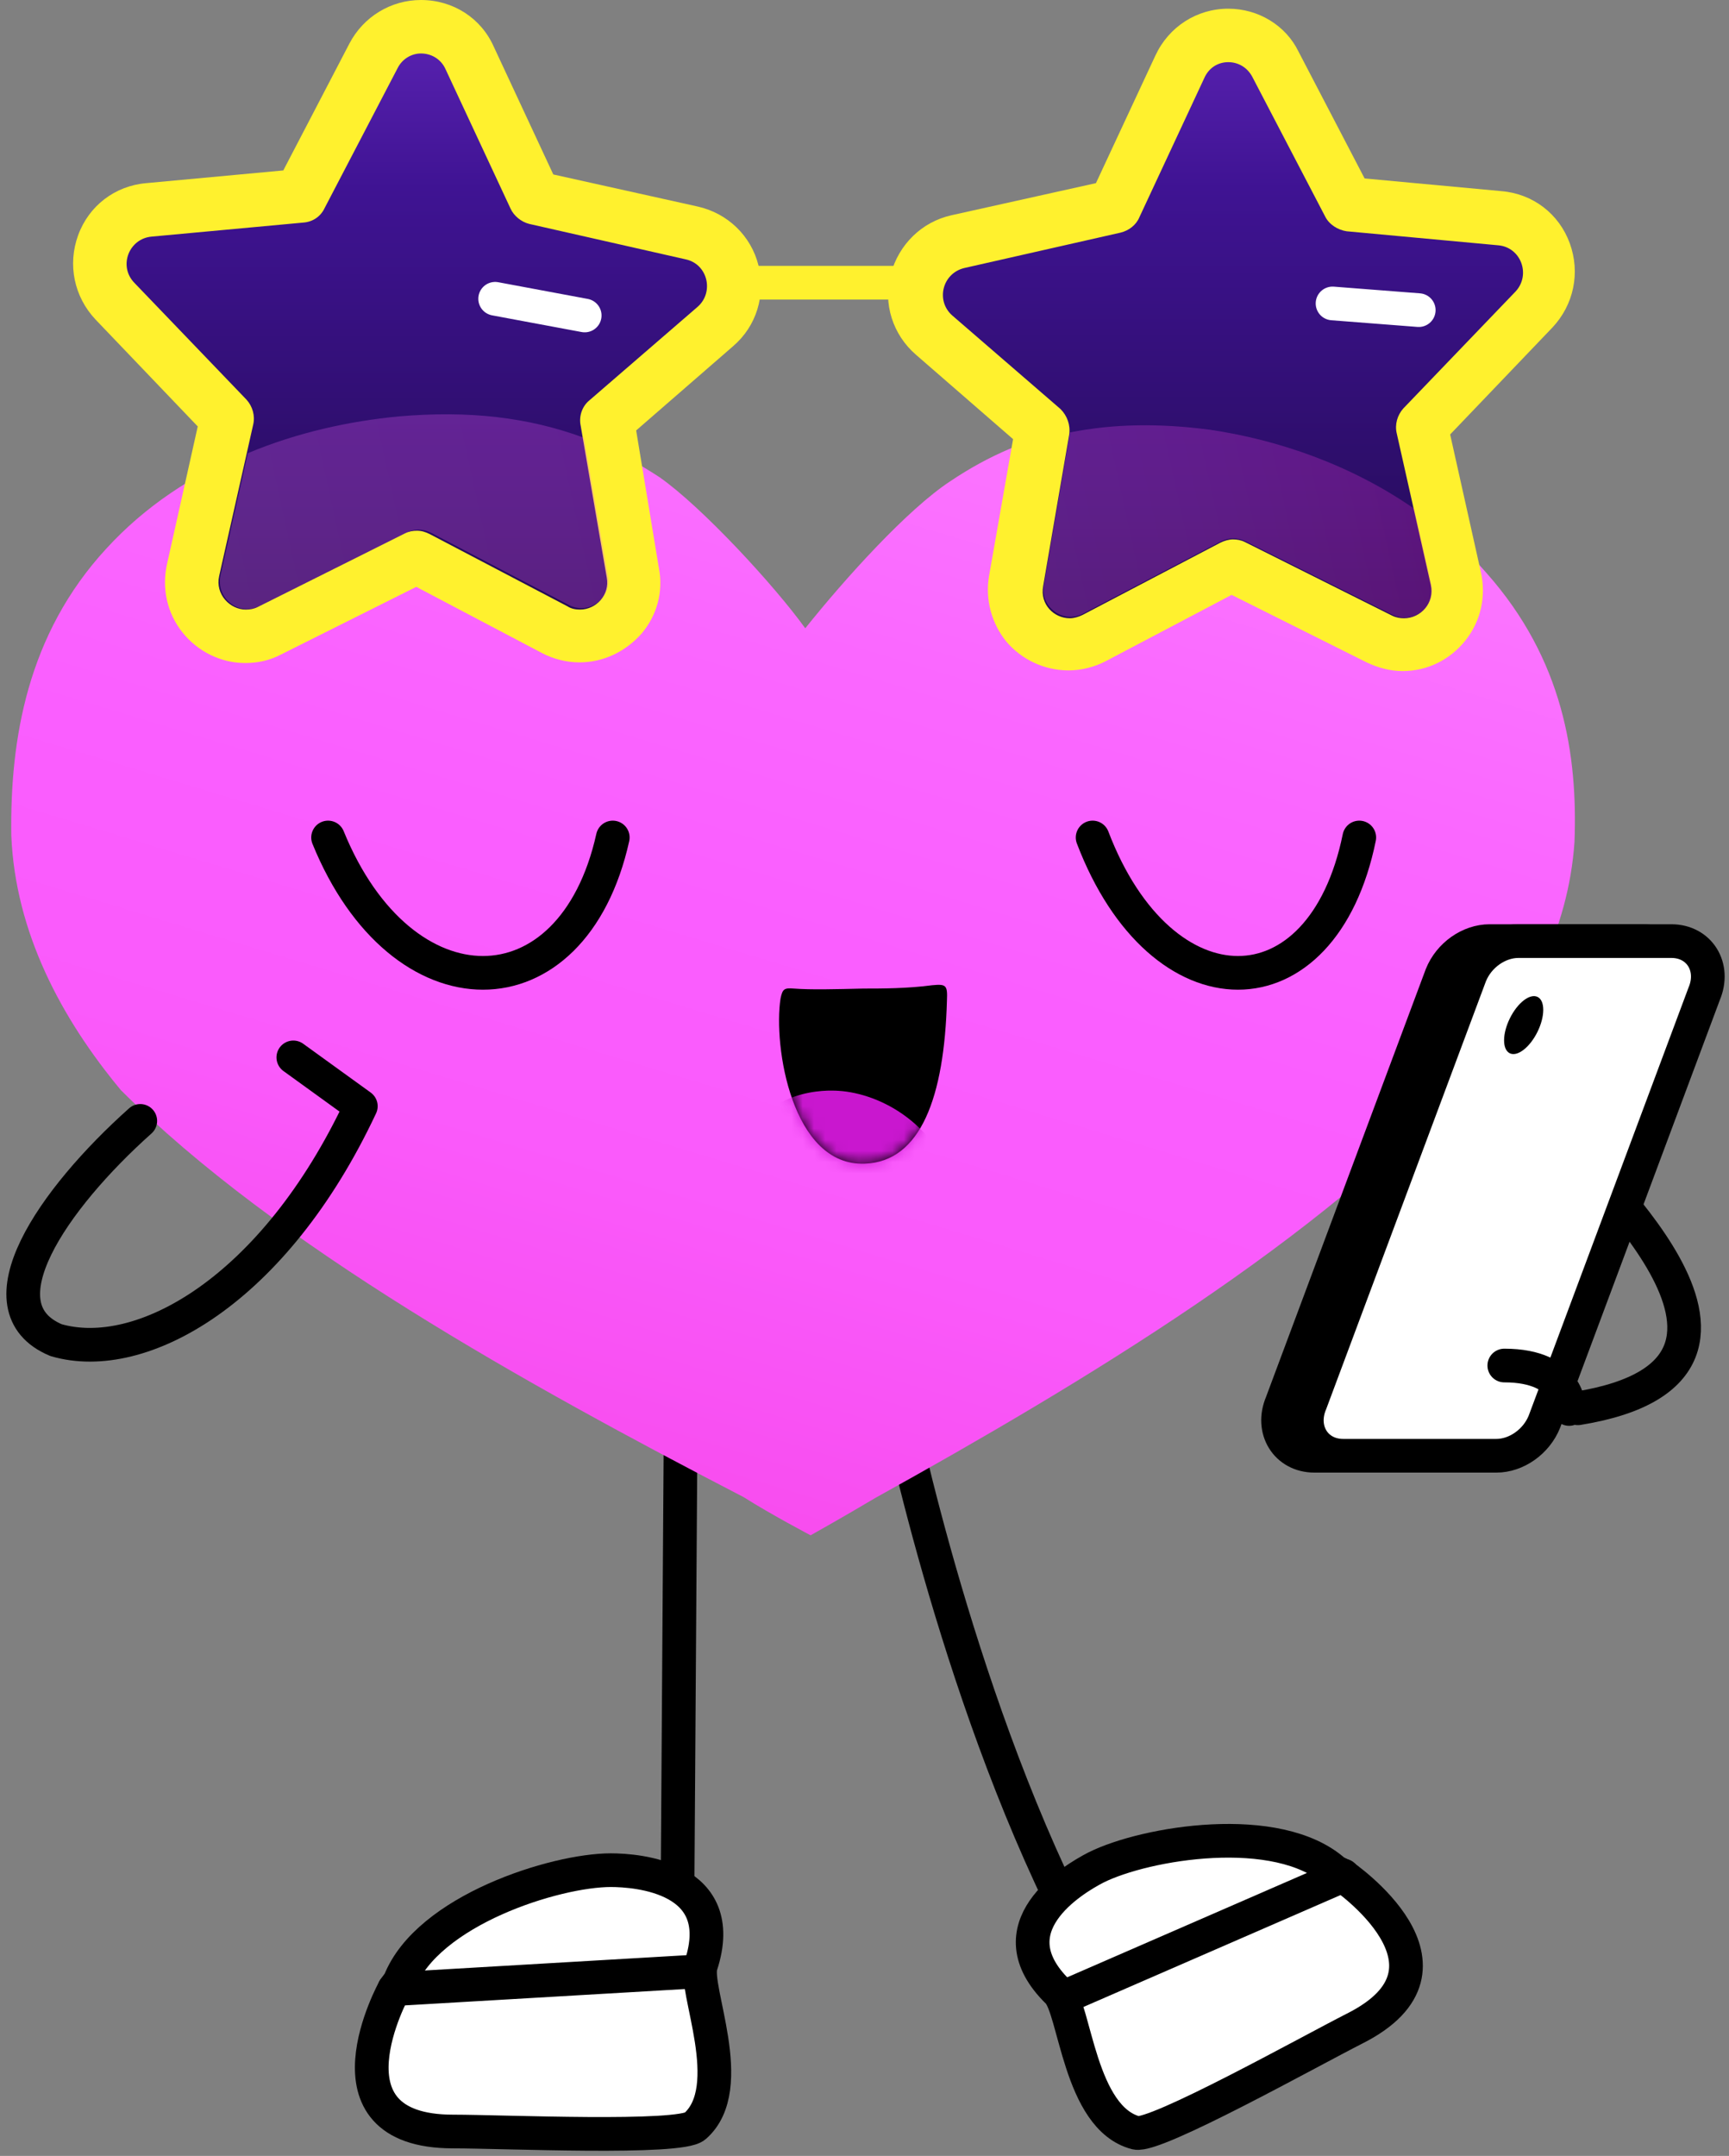
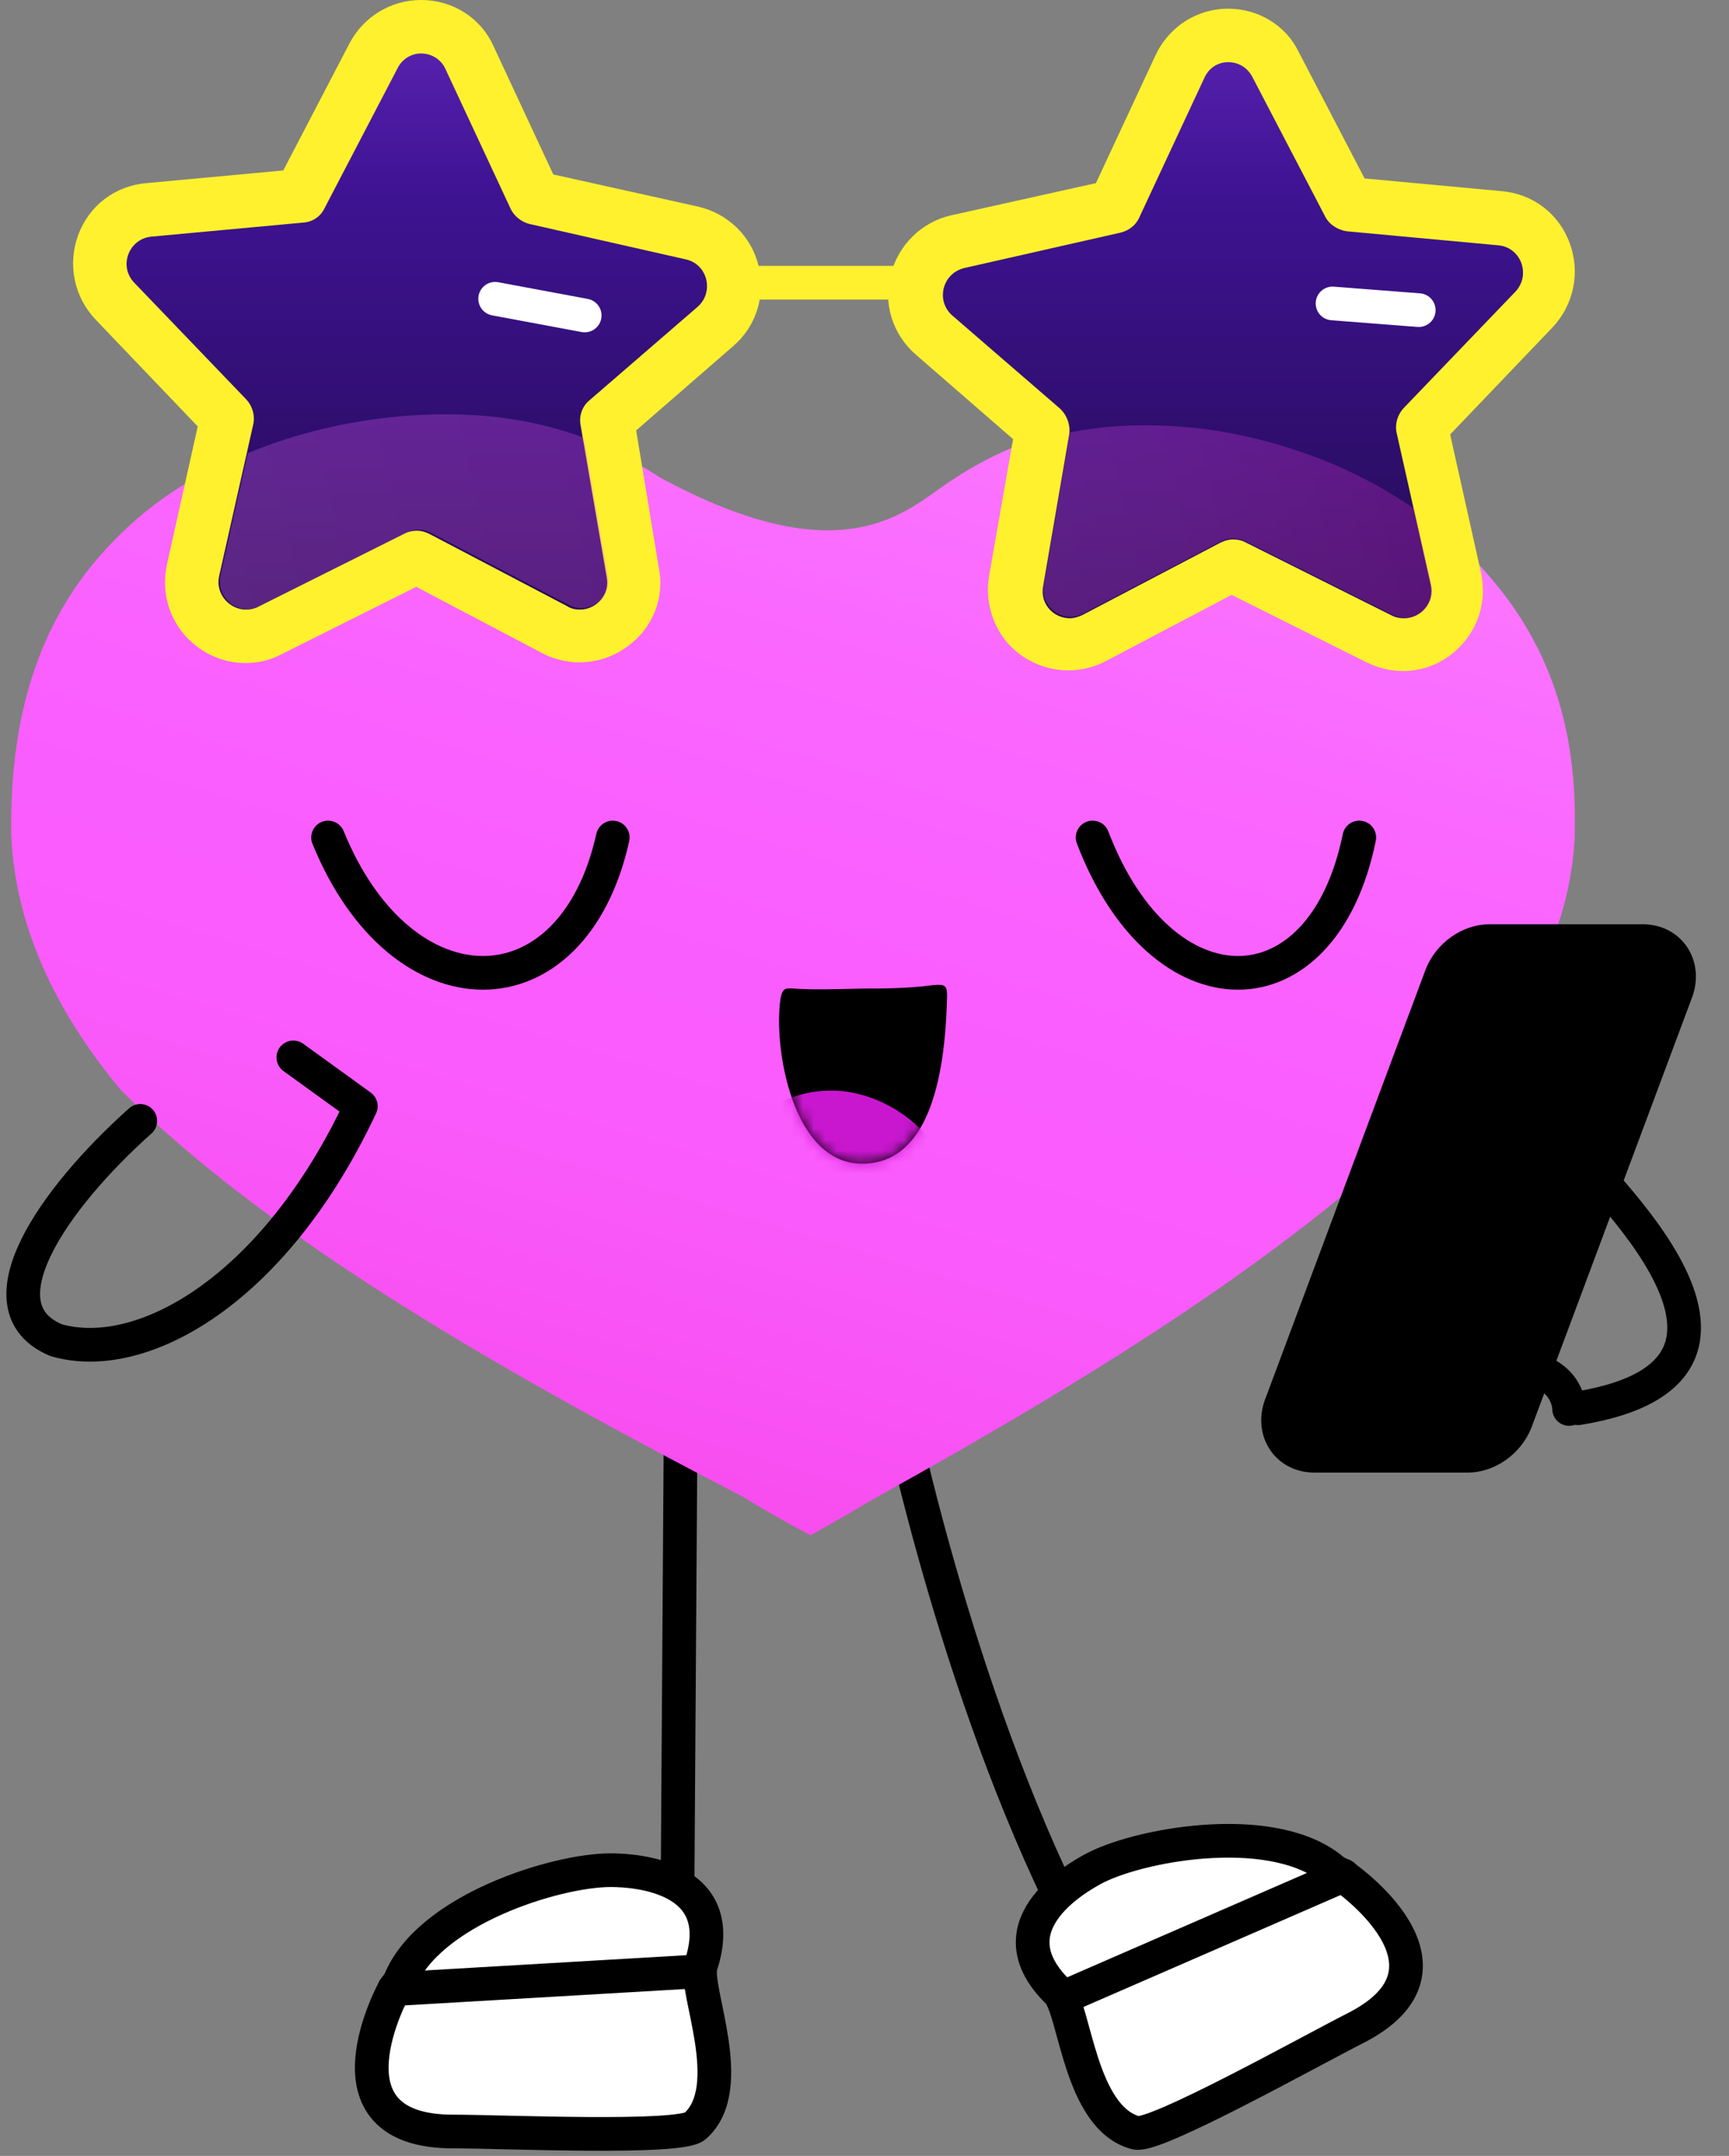
<svg xmlns="http://www.w3.org/2000/svg" width="154" height="192" viewBox="0 0 154 192" fill="none">
  <rect x="0" y="0" width="154" height="192" fill="#808080" stroke="none" />
  <path d="M141.009 102.86C138.867 102.443 162.617 121.849 140.533 125.42" stroke="black" stroke-width="3" stroke-miterlimit="10" stroke-linecap="round" stroke-linejoin="round" />
  <path d="M79.522 123.099C79.522 123.099 84.343 148.04 94.462 169.052" stroke="black" stroke-width="3" stroke-miterlimit="10" stroke-linecap="round" stroke-linejoin="round" />
  <path d="M60.651 123.099L60.353 167.326" stroke="black" stroke-width="3" stroke-miterlimit="10" stroke-linecap="round" stroke-linejoin="round" />
-   <path d="M77.973 133.397C75.175 135.063 72.199 136.73 72.199 136.73C72.199 136.73 68.687 134.885 66.246 133.337C46.841 123.277 24.638 110.955 10.768 97.086C5.471 90.717 1.363 83.038 1.006 74.407C0.887 65.835 2.435 56.49 9.459 48.87C16.423 41.251 26.364 37.918 35.352 37.025C44.519 36.251 51.662 37.858 58.746 42.501C62.496 45.12 68.984 52.144 71.723 55.954C75.294 51.489 80.83 45.358 84.64 42.858C91.544 38.215 98.747 36.906 107.557 38.096C116.188 39.406 125.712 43.334 132.439 51.073C139.224 58.752 140.534 67.204 140.236 75.002C139.701 82.8 136.07 89.764 130.653 96.074C117.676 110.36 96.545 123.099 77.973 133.397Z" fill="url(#paint0_linear_1317_492)" />
+   <path d="M77.973 133.397C75.175 135.063 72.199 136.73 72.199 136.73C72.199 136.73 68.687 134.885 66.246 133.337C46.841 123.277 24.638 110.955 10.768 97.086C5.471 90.717 1.363 83.038 1.006 74.407C0.887 65.835 2.435 56.49 9.459 48.87C16.423 41.251 26.364 37.918 35.352 37.025C44.519 36.251 51.662 37.858 58.746 42.501C75.294 51.489 80.83 45.358 84.64 42.858C91.544 38.215 98.747 36.906 107.557 38.096C116.188 39.406 125.712 43.334 132.439 51.073C139.224 58.752 140.534 67.204 140.236 75.002C139.701 82.8 136.07 89.764 130.653 96.074C117.676 110.36 96.545 123.099 77.973 133.397Z" fill="url(#paint0_linear_1317_492)" />
  <path d="M21.899 56.609C20.471 56.609 19.042 55.954 18.149 54.763C17.256 53.632 16.899 52.144 17.197 50.716L20.232 37.203L10.232 26.786C8.923 25.417 8.565 23.512 9.22 21.786C9.875 20.06 11.423 18.869 13.268 18.691L26.78 17.441L33.269 5C34.102 3.393 35.709 2.44 37.554 2.44C39.459 2.44 41.126 3.512 41.9 5.238L47.674 17.619L61.662 20.774C63.448 21.191 64.817 22.5 65.293 24.286C65.71 26.072 65.174 27.917 63.805 29.108L54.162 37.441L56.483 51.013C56.721 52.442 56.364 53.811 55.412 54.942C54.519 56.013 53.15 56.668 51.721 56.668C50.947 56.668 50.174 56.49 49.519 56.132L37.257 49.704L24.102 56.252C23.387 56.43 22.673 56.609 21.899 56.609Z" fill="url(#paint1_linear_1317_492)" />
  <path d="M37.495 4.762C38.388 4.762 39.281 5.238 39.697 6.191L45.471 18.572C45.769 19.227 46.424 19.762 47.138 19.941L61.067 23.096C63.032 23.513 63.627 26.013 62.139 27.322L52.495 35.656C51.841 36.191 51.543 37.084 51.722 37.918L54.043 51.43C54.341 52.978 53.091 54.287 51.662 54.287C51.305 54.287 50.888 54.228 50.531 53.99L38.269 47.561C37.912 47.382 37.555 47.263 37.138 47.263C36.781 47.263 36.423 47.323 36.066 47.501L22.971 54.049C22.614 54.228 22.257 54.287 21.899 54.287C20.471 54.287 19.161 52.918 19.518 51.311L22.554 37.799C22.733 37.025 22.495 36.191 21.959 35.596L11.959 25.179C10.53 23.691 11.482 21.251 13.506 21.072L27.018 19.822C27.852 19.762 28.566 19.286 28.923 18.512L35.412 6.072C35.828 5.238 36.662 4.762 37.495 4.762ZM37.495 0C34.816 0 32.376 1.488 31.126 3.869L25.233 15.179L13.03 16.31C10.232 16.548 7.911 18.334 6.958 20.953C6.006 23.572 6.601 26.429 8.506 28.453L17.613 37.977L14.875 50.239C14.399 52.383 14.875 54.585 16.244 56.311C17.614 58.037 19.697 59.049 21.84 59.049C22.971 59.049 24.042 58.811 25.054 58.276L37.078 52.263L48.269 58.156C49.281 58.692 50.472 58.99 51.603 58.99C53.745 58.99 55.71 58.037 57.139 56.43C58.508 54.823 59.103 52.68 58.686 50.597L56.662 38.334L65.293 30.834C67.377 29.049 68.21 26.31 67.555 23.632C66.901 21.012 64.817 18.989 62.139 18.393L49.281 15.536L43.983 4.167C42.852 1.607 40.352 0 37.495 0Z" fill="#FFF12E" />
  <path d="M125.055 57.383C124.281 57.383 123.567 57.204 122.912 56.847L109.817 50.299L97.495 56.728C96.781 57.085 96.066 57.264 95.293 57.264C93.864 57.264 92.554 56.609 91.602 55.538C90.709 54.466 90.292 53.038 90.53 51.609L92.852 38.097L83.209 29.704C81.84 28.513 81.245 26.668 81.721 24.882C82.137 23.096 83.566 21.787 85.352 21.37L99.281 18.215L105.055 5.834C105.829 4.108 107.495 3.036 109.4 3.036C111.186 3.036 112.853 4.048 113.686 5.596L120.174 18.037L133.686 19.287C135.532 19.465 137.079 20.656 137.734 22.382C138.389 24.108 137.972 26.013 136.722 27.382L126.722 37.799L129.758 51.311C130.055 52.74 129.758 54.228 128.805 55.359C127.853 56.669 126.484 57.383 125.055 57.383Z" fill="url(#paint2_linear_1317_492)" />
  <path d="M109.401 5.536C110.234 5.536 111.068 5.953 111.544 6.846L118.032 19.286C118.389 20.001 119.163 20.477 119.937 20.596L133.449 21.846C135.473 22.024 136.366 24.465 134.997 25.953L124.997 36.37C124.461 36.965 124.223 37.799 124.401 38.573L127.437 52.085C127.794 53.692 126.544 55.061 125.056 55.061C124.699 55.061 124.342 55.002 123.985 54.823L110.889 48.275C110.532 48.097 110.175 48.037 109.818 48.037C109.46 48.037 109.044 48.156 108.687 48.335L96.424 54.764C96.067 54.942 95.65 55.061 95.293 55.061C93.865 55.061 92.615 53.811 92.912 52.204L95.234 38.692C95.353 37.858 95.055 37.025 94.46 36.43L84.817 28.096C83.329 26.787 83.924 24.346 85.888 23.87L99.817 20.715C100.532 20.536 101.186 20.06 101.484 19.346L107.258 6.965C107.675 6.012 108.508 5.536 109.401 5.536ZM109.401 0.774C106.603 0.774 104.103 2.381 102.913 4.941L97.615 16.31L84.757 19.167C82.079 19.763 80.055 21.786 79.341 24.406C78.626 27.025 79.519 29.822 81.602 31.608L90.234 39.108L88.091 51.311C87.734 53.395 88.329 55.537 89.638 57.145C91.007 58.752 93.031 59.704 95.174 59.704C96.305 59.704 97.496 59.407 98.508 58.871L109.699 52.978L121.723 58.99C122.735 59.466 123.806 59.764 124.937 59.764C127.139 59.764 129.163 58.752 130.533 57.026C131.902 55.299 132.378 53.097 131.901 50.954L129.163 38.692L138.271 29.168C140.176 27.144 140.771 24.287 139.818 21.667C138.866 19.048 136.545 17.262 133.747 17.024L121.544 15.893L115.651 4.584C114.52 2.262 112.08 0.774 109.401 0.774Z" fill="#FFF12E" />
  <path d="M118.688 27.024L126.366 27.62" stroke="white" stroke-width="3" stroke-miterlimit="10" stroke-linecap="round" />
  <path d="M44.102 26.608L52.078 28.096" stroke="white" stroke-width="3" stroke-miterlimit="10" stroke-linecap="round" />
  <path d="M65.055 25.179H81.365" stroke="#FFF12E" stroke-width="3" stroke-miterlimit="10" />
  <path d="M26.126 94.169L32.138 98.515C24.399 115.003 12.554 121.551 4.994 119.349C-1.97 116.432 4.696 106.789 12.494 99.824" stroke="black" stroke-width="3" stroke-miterlimit="10" stroke-linecap="round" stroke-linejoin="round" />
  <path d="M29.221 74.585C35.769 90.657 51.007 90.657 54.579 74.585" stroke="black" stroke-width="3" stroke-miterlimit="10" stroke-linecap="round" />
  <path d="M97.318 74.585C103.449 90.657 117.795 90.657 121.069 74.585" stroke="black" stroke-width="3" stroke-miterlimit="10" stroke-linecap="round" />
  <path d="M77.021 103.634C82.021 103.456 84.105 97.682 84.343 89.11C84.402 87.741 84.283 87.622 83.033 87.741C80.831 88.038 78.509 88.038 76.902 88.038C74.461 88.098 72.2 88.157 70.711 88.038C69.878 87.979 69.699 88.038 69.521 88.931C68.866 93.158 70.533 103.872 77.021 103.634Z" fill="black" />
  <mask id="mask0_1317_492" style="mask-type:luminance" maskUnits="userSpaceOnUse" x="69" y="87" width="16" height="17">
    <path d="M77.021 103.634C82.021 103.456 84.105 97.682 84.343 89.11C84.402 87.741 84.283 87.622 83.033 87.741C80.474 88.038 78.509 88.038 76.902 88.038C74.461 88.098 72.2 88.157 70.711 88.038C69.878 87.979 69.699 88.038 69.521 88.931C68.866 93.158 70.533 103.872 77.021 103.634Z" fill="white" />
  </mask>
  <g mask="url(#mask0_1317_492)">
    <path d="M83.569 119.885C85.831 116.67 86.664 111.373 85.474 106.789C83.747 100.063 78.39 97.384 74.7 97.146C73.688 97.087 68.211 96.789 65.354 102.622C63.271 106.908 63.628 112.385 65.175 116.135C68.628 124.171 78.985 126.433 83.569 119.885Z" fill="#C917CF" />
  </g>
  <path d="M54.4 166.552C49.459 166.552 38.09 170.124 35.59 176.493L35.114 177.148C35.114 177.148 28.09 189.827 40.352 189.827C44.816 189.827 60.591 190.541 61.9 189.351C65.829 185.898 61.722 177.029 62.436 175.005C64.996 167.148 56.721 166.552 54.4 166.552Z" fill="white" stroke="black" stroke-width="3" stroke-miterlimit="10" stroke-linecap="round" stroke-linejoin="round" />
  <path d="M61.602 175.6L35.113 177.148" stroke="black" stroke-width="3" stroke-miterlimit="10" stroke-linecap="round" stroke-linejoin="round" />
  <path d="M97.615 166.314C102.02 164.112 113.806 162.147 118.866 166.671L119.58 167.028C119.58 167.028 131.545 175.183 120.652 180.66C116.664 182.684 102.913 190.362 101.187 189.946C96.127 188.636 95.77 178.874 94.222 177.386C88.389 171.671 95.532 167.386 97.615 166.314Z" fill="white" stroke="black" stroke-width="3" stroke-miterlimit="10" stroke-linecap="round" stroke-linejoin="round" />
  <path d="M95.295 177.624L119.641 167.028" stroke="black" stroke-width="3" stroke-miterlimit="10" stroke-linecap="round" stroke-linejoin="round" />
  <g opacity="0.25">
    <path d="M23.09 53.989L36.185 47.442C36.9 47.085 37.673 47.085 38.388 47.442L50.65 53.87C52.436 54.823 54.519 53.275 54.162 51.311L52.019 38.989C47.019 37.144 41.721 36.549 35.53 37.084C31.125 37.501 26.483 38.513 22.078 40.358L19.637 51.251C19.221 53.275 21.244 54.882 23.09 53.989Z" fill="url(#paint3_linear_1317_492)" />
    <path d="M92.972 52.084C92.615 54.049 94.698 55.596 96.484 54.644L108.746 48.215C109.461 47.858 110.234 47.858 110.949 48.215L124.044 54.763C125.89 55.656 127.913 54.049 127.497 52.084L125.949 45.298C120.294 41.37 113.806 39.167 107.794 38.275C103.27 37.679 99.163 37.739 95.293 38.513V38.572L92.972 52.084Z" fill="url(#paint4_linear_1317_492)" />
  </g>
  <path d="M130.712 129.647H117.081C114.581 129.647 113.152 127.325 114.164 124.944L128.391 86.848C129.105 85.062 130.891 83.812 132.676 83.812H146.308C148.808 83.812 150.236 86.133 149.225 88.514L134.998 126.611C134.284 128.397 132.498 129.647 130.712 129.647Z" fill="black" stroke="black" stroke-width="3" stroke-miterlimit="10" stroke-linecap="round" stroke-linejoin="round" />
-   <path d="M133.273 129.647H119.641C117.141 129.647 115.713 127.325 116.725 124.944L130.951 86.848C131.666 85.062 133.451 83.812 135.237 83.812H148.868C151.368 83.812 152.797 86.133 151.785 88.514L137.559 126.611C136.844 128.397 135.058 129.647 133.273 129.647Z" fill="white" stroke="black" stroke-width="3" stroke-miterlimit="10" stroke-linecap="round" stroke-linejoin="round" />
  <path d="M136.939 91.899C137.623 90.514 137.629 89.119 136.951 88.784C136.273 88.449 135.168 89.3 134.484 90.686C133.799 92.071 133.794 93.466 134.472 93.8C135.149 94.135 136.254 93.284 136.939 91.899Z" fill="black" />
  <path d="M133.986 121.61C139.82 121.61 139.76 125.48 139.76 125.48" stroke="black" stroke-width="3" stroke-miterlimit="10" stroke-linecap="round" stroke-linejoin="round" />
  <defs>
    <linearGradient id="paint0_linear_1317_492" x1="28.867" y1="210.412" x2="82.324" y2="33.731" gradientUnits="userSpaceOnUse">
      <stop offset="0.159" stop-color="#F214B8" />
      <stop offset="0.2" stop-color="#F31EC2" />
      <stop offset="0.331" stop-color="#F63ADD" />
      <stop offset="0.462" stop-color="#F84EF0" />
      <stop offset="0.594" stop-color="#FA5AFB" />
      <stop offset="0.726" stop-color="#FA5EFF" />
      <stop offset="0.862" stop-color="#FA67FF" />
      <stop offset="1" stop-color="#FB76FF" />
    </linearGradient>
    <linearGradient id="paint1_linear_1317_492" x1="37.141" y1="-19.127" x2="37.141" y2="87.067" gradientUnits="userSpaceOnUse">
      <stop offset="0.003" stop-color="#833AE0" />
      <stop offset="0.338" stop-color="#3F1393" />
      <stop offset="0.69" stop-color="#240B56" />
      <stop offset="1" stop-color="#0A031C" />
    </linearGradient>
    <linearGradient id="paint2_linear_1317_492" x1="109.793" y1="-19.198" x2="109.793" y2="86.997" gradientUnits="userSpaceOnUse">
      <stop offset="0.003" stop-color="#833AE0" />
      <stop offset="0.338" stop-color="#3F1393" />
      <stop offset="0.69" stop-color="#240B56" />
      <stop offset="1" stop-color="#0A031C" />
    </linearGradient>
    <linearGradient id="paint3_linear_1317_492" x1="133.896" y1="25.762" x2="16.868" y2="51.376" gradientUnits="userSpaceOnUse">
      <stop offset="0.159" stop-color="#F214B8" />
      <stop offset="0.2" stop-color="#F31EC2" />
      <stop offset="0.331" stop-color="#F63ADD" />
      <stop offset="0.462" stop-color="#F84EF0" />
      <stop offset="0.594" stop-color="#FA5AFB" />
      <stop offset="0.726" stop-color="#FA5EFF" />
      <stop offset="0.862" stop-color="#FA67FF" />
      <stop offset="1" stop-color="#FB76FF" />
    </linearGradient>
    <linearGradient id="paint4_linear_1317_492" x1="157.63" y1="36.389" x2="44.387" y2="61.174" gradientUnits="userSpaceOnUse">
      <stop offset="0.159" stop-color="#F214B8" />
      <stop offset="0.2" stop-color="#F31EC2" />
      <stop offset="0.331" stop-color="#F63ADD" />
      <stop offset="0.462" stop-color="#F84EF0" />
      <stop offset="0.594" stop-color="#FA5AFB" />
      <stop offset="0.726" stop-color="#FA5EFF" />
      <stop offset="0.862" stop-color="#FA67FF" />
      <stop offset="1" stop-color="#FB76FF" />
    </linearGradient>
  </defs>
</svg>